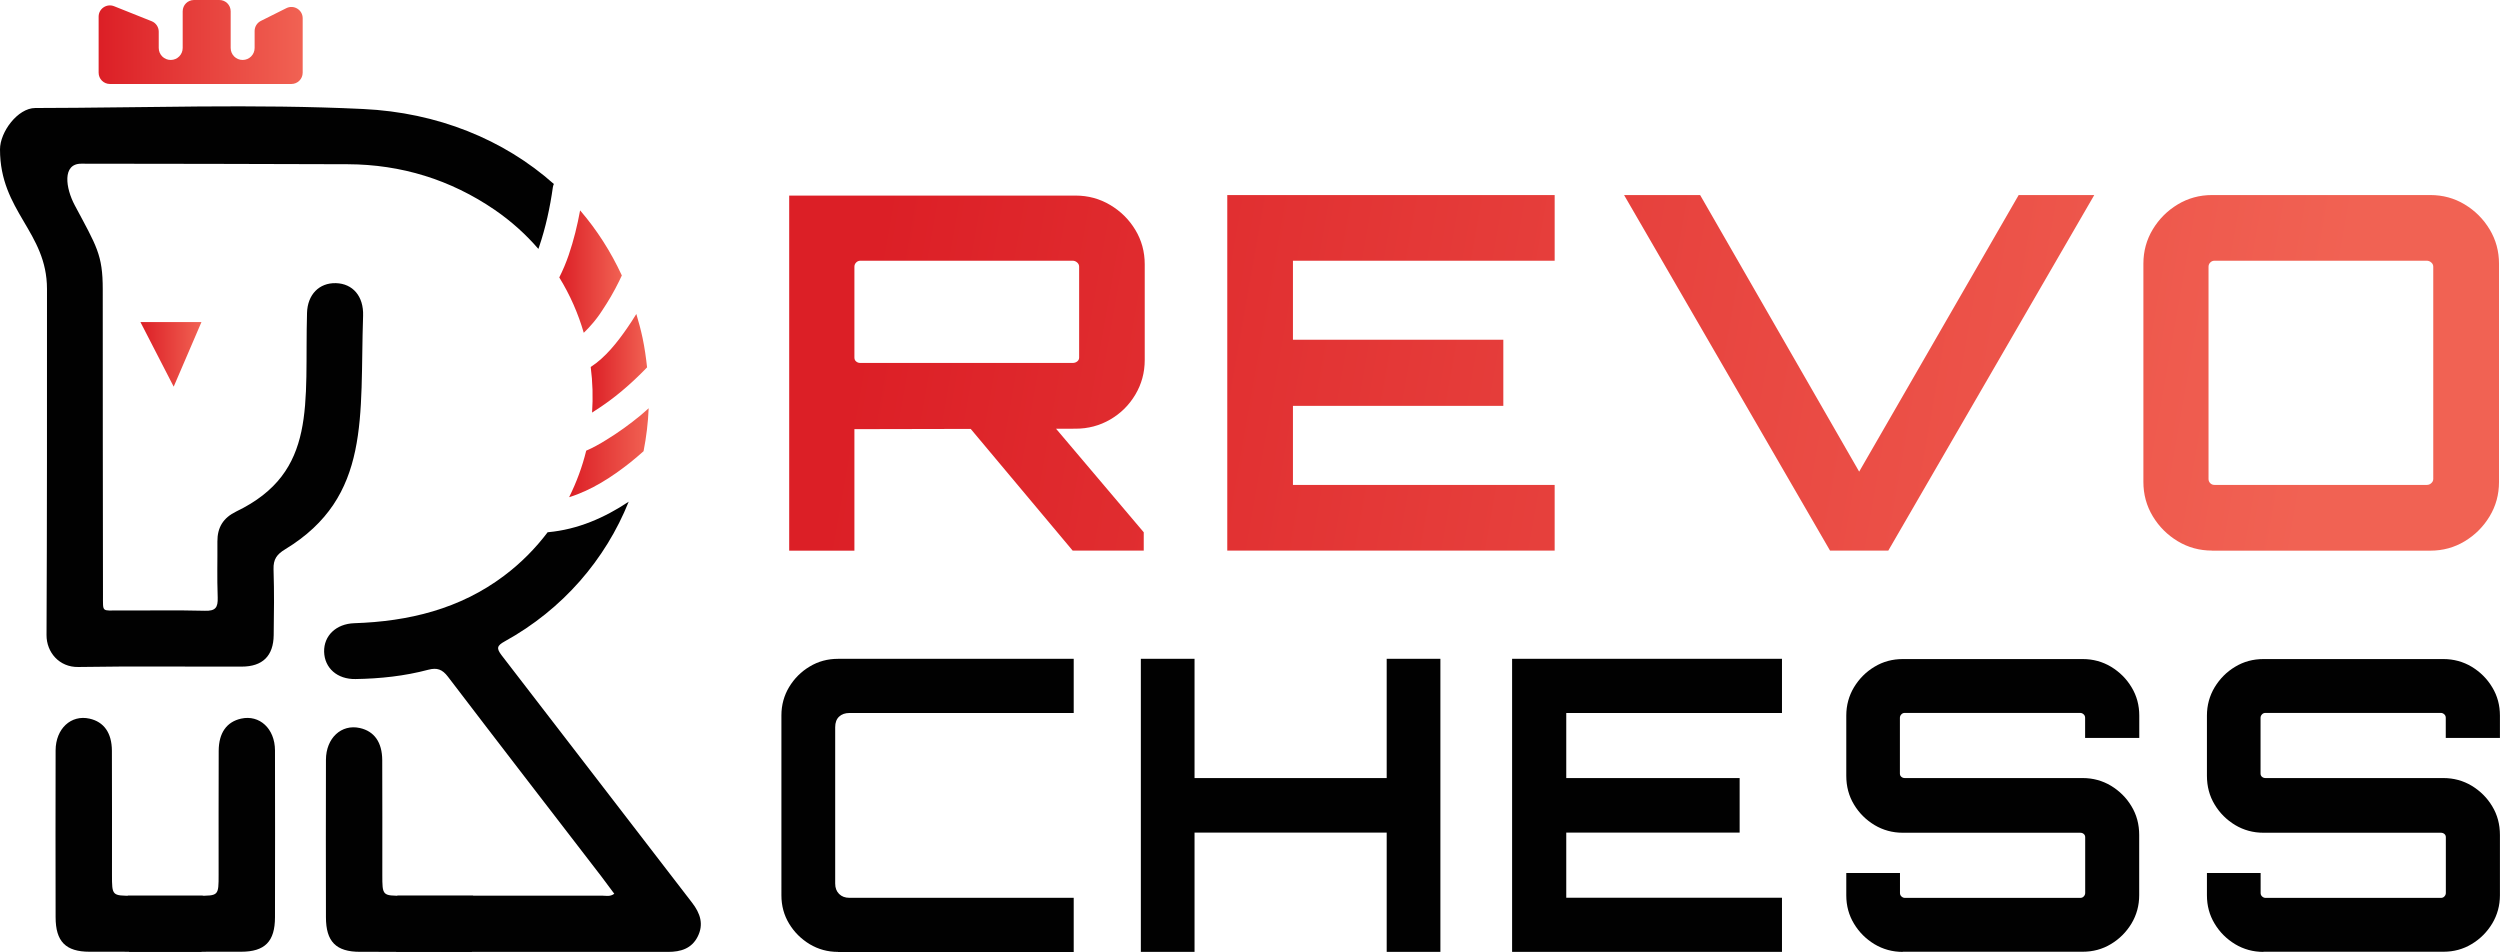
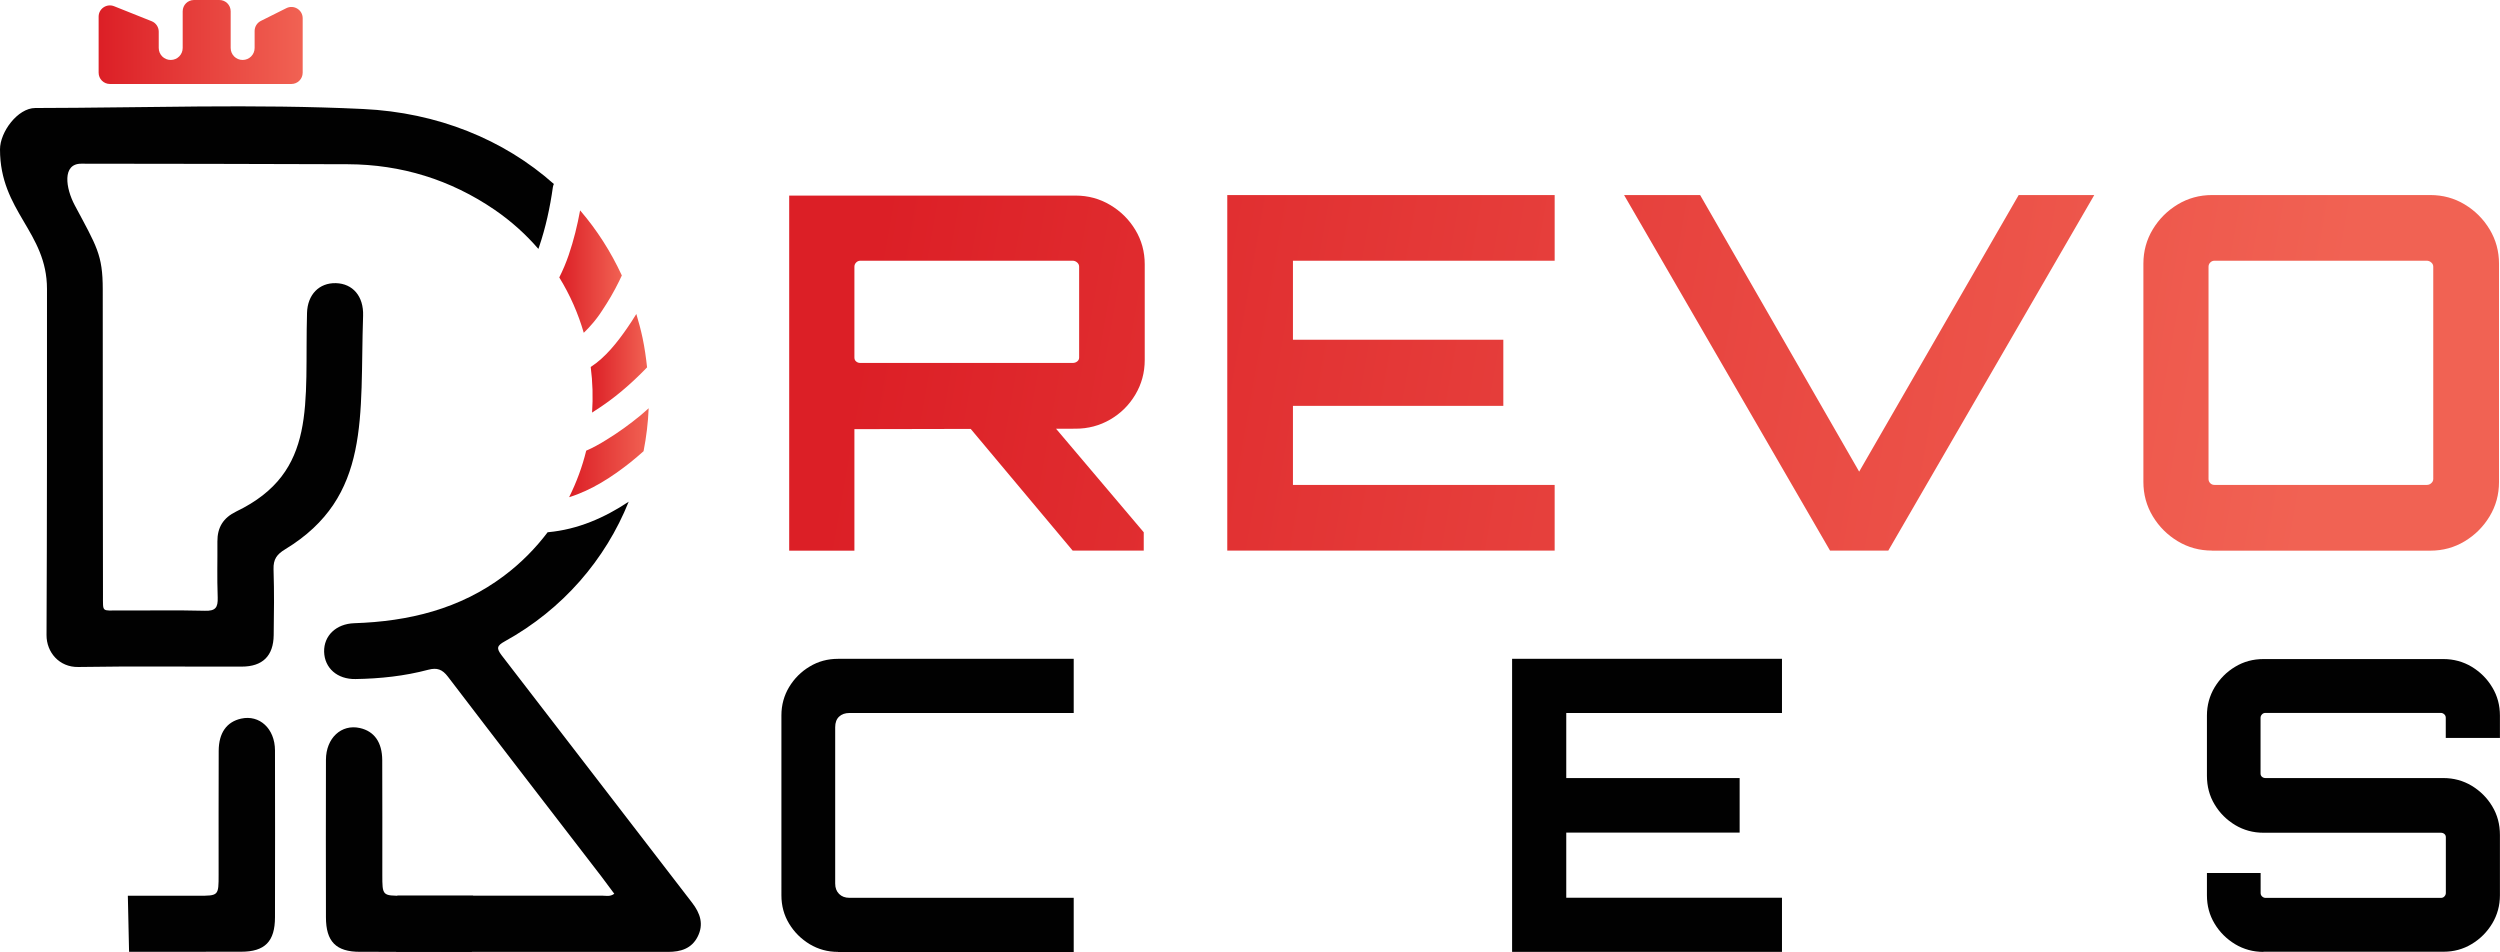
<svg xmlns="http://www.w3.org/2000/svg" version="1.1" id="Layer_1" x="0px" y="0px" viewBox="0 0 327.74 124.8" style="enable-background:new 0 0 327.74 124.8;" xml:space="preserve">
  <style type="text/css">
	.st0{fill:url(#SVGID_1_);}
	.st1{fill:url(#SVGID_2_);}
	.st2{fill:url(#SVGID_3_);}
	.st3{fill:url(#SVGID_4_);}
	.st4{fill:#010101;}
	.st5{fill:url(#SVGID_5_);}
	.st6{fill:url(#SVGID_6_);}
	.st7{fill:url(#SVGID_7_);}
	.st8{fill:url(#SVGID_8_);}
	.st9{display:none;fill:#5170B6;}
	.st10{fill:url(#SVGID_9_);}
</style>
  <g>
    <g>
      <linearGradient id="SVGID_1_" gradientUnits="userSpaceOnUse" x1="112.158" y1="47.063" x2="297.306" y2="79.657">
        <stop offset="0" style="stop-color:#DC1F26" />
        <stop offset="1" style="stop-color:#F16253" />
      </linearGradient>
      <path class="st0" d="M103.46,72.18V25.64h37.55c1.64,0,3.15,0.41,4.53,1.23c1.38,0.82,2.48,1.91,3.3,3.27    c0.82,1.36,1.23,2.86,1.23,4.5v12.56c0,1.64-0.41,3.15-1.23,4.53c-0.82,1.38-1.92,2.47-3.3,3.27c-1.38,0.8-2.89,1.2-4.53,1.2    l-29,0.06v15.93H103.46z M112.79,47.58h27.84c0.21,0,0.41-0.06,0.58-0.19c0.17-0.13,0.26-0.3,0.26-0.52V34.96    c0-0.22-0.09-0.4-0.26-0.55c-0.17-0.15-0.37-0.23-0.58-0.23h-27.84c-0.22,0-0.4,0.08-0.55,0.23c-0.15,0.15-0.23,0.34-0.23,0.55    v11.91c0,0.22,0.07,0.39,0.23,0.52C112.39,47.52,112.57,47.58,112.79,47.58z M140.62,72.18l-14.05-16.77h11.2l12.17,14.37v2.4    H140.62z" />
      <linearGradient id="SVGID_2_" gradientUnits="userSpaceOnUse" x1="113.958" y1="36.838" x2="299.106" y2="69.431">
        <stop offset="0" style="stop-color:#DC1F26" />
        <stop offset="1" style="stop-color:#F16253" />
      </linearGradient>
      <path class="st1" d="M160.89,72.18V25.57h42.92v8.61H169.5v10.36h27.58v8.67H169.5v10.36h34.31v8.61H160.89z" />
      <linearGradient id="SVGID_3_" gradientUnits="userSpaceOnUse" x1="117.499" y1="24.28" x2="302.646" y2="56.873">
        <stop offset="0" style="stop-color:#DC1F26" />
        <stop offset="1" style="stop-color:#F16253" />
      </linearGradient>
      <path class="st2" d="M239.91,72.18l-27-46.61h9.97l20.85,36.26l20.91-36.26h9.91l-27,46.61H239.91z" />
      <linearGradient id="SVGID_4_" gradientUnits="userSpaceOnUse" x1="120.203" y1="16.47" x2="305.351" y2="49.063">
        <stop offset="0" style="stop-color:#DC1F26" />
        <stop offset="1" style="stop-color:#F16253" />
      </linearGradient>
      <path class="st3" d="M289.99,72.18c-1.64,0-3.14-0.41-4.5-1.23c-1.36-0.82-2.45-1.91-3.27-3.27c-0.82-1.36-1.23-2.86-1.23-4.5    V34.57c0-1.64,0.41-3.14,1.23-4.5c0.82-1.36,1.91-2.45,3.27-3.27c1.36-0.82,2.86-1.23,4.5-1.23h28.62c1.64,0,3.14,0.41,4.5,1.23    c1.36,0.82,2.45,1.91,3.27,3.27c0.82,1.36,1.23,2.86,1.23,4.5v28.62c0,1.64-0.41,3.14-1.23,4.5c-0.82,1.36-1.91,2.45-3.27,3.27    c-1.36,0.82-2.86,1.23-4.5,1.23H289.99z M290.31,63.57h27.84c0.22,0,0.41-0.07,0.58-0.23c0.17-0.15,0.26-0.33,0.26-0.55V34.96    c0-0.22-0.09-0.4-0.26-0.55c-0.17-0.15-0.37-0.23-0.58-0.23h-27.84c-0.22,0-0.4,0.08-0.55,0.23c-0.15,0.15-0.23,0.34-0.23,0.55    V62.8c0,0.22,0.08,0.4,0.23,0.55C289.91,63.5,290.09,63.57,290.31,63.57z" />
      <path class="st4" d="M109.86,124.79c-1.35,0-2.59-0.34-3.71-1.01c-1.12-0.68-2.02-1.57-2.7-2.69s-1.01-2.36-1.01-3.71V93.78    c0-1.35,0.34-2.59,1.01-3.71c0.68-1.12,1.57-2.02,2.7-2.69c1.12-0.68,2.36-1.01,3.71-1.01h30.9v7.1h-29.4    c-0.57,0-1.02,0.16-1.36,0.48c-0.34,0.32-0.51,0.78-0.51,1.39v20.49c0,0.57,0.17,1.02,0.51,1.36c0.34,0.34,0.79,0.51,1.36,0.51    h29.4v7.1H109.86z" />
-       <path class="st4" d="M149.56,124.79V86.37h7.04V102h25.19V86.37h7.04v38.42h-7.04v-15.64H156.6v15.64H149.56z" />
      <path class="st4" d="M198.23,124.79V86.37h35.38v7.1h-28.28V102h22.73v7.15h-22.73v8.54h28.28v7.1H198.23z" />
-       <path class="st4" d="M249.45,124.79c-1.35,0-2.59-0.34-3.71-1.01c-1.12-0.68-2.02-1.57-2.69-2.69c-0.68-1.12-1.01-2.36-1.01-3.71    v-2.93h7.04v2.62c0,0.18,0.06,0.33,0.19,0.45s0.28,0.19,0.45,0.19h23c0.18,0,0.33-0.06,0.45-0.19c0.12-0.12,0.19-0.28,0.19-0.45    v-7.31c0-0.18-0.06-0.32-0.19-0.43c-0.13-0.11-0.28-0.16-0.45-0.16h-23.27c-1.35,0-2.59-0.34-3.71-1.01    c-1.12-0.68-2.02-1.57-2.69-2.69c-0.68-1.12-1.01-2.38-1.01-3.76v-7.9c0-1.35,0.34-2.59,1.01-3.71c0.68-1.12,1.57-2.02,2.69-2.69    c1.12-0.68,2.36-1.01,3.71-1.01h23.59c1.35,0,2.59,0.34,3.71,1.01c1.12,0.68,2.02,1.57,2.69,2.69c0.68,1.12,1.01,2.36,1.01,3.71    v2.93h-7.1V94.1c0-0.18-0.06-0.33-0.19-0.45c-0.13-0.12-0.28-0.19-0.45-0.19h-23c-0.18,0-0.33,0.06-0.45,0.19    c-0.12,0.12-0.19,0.28-0.19,0.45v7.31c0,0.18,0.06,0.32,0.19,0.43s0.28,0.16,0.45,0.16h23.32c1.35,0,2.59,0.34,3.71,1.01    c1.12,0.68,2.02,1.57,2.69,2.69c0.68,1.12,1.01,2.38,1.01,3.76v7.9c0,1.35-0.34,2.59-1.01,3.71c-0.68,1.12-1.57,2.02-2.69,2.69    c-1.12,0.68-2.36,1.01-3.71,1.01H249.45z" />
      <path class="st4" d="M296.73,124.79c-1.35,0-2.59-0.34-3.71-1.01c-1.12-0.68-2.02-1.57-2.69-2.69c-0.68-1.12-1.01-2.36-1.01-3.71    v-2.93h7.04v2.62c0,0.18,0.06,0.33,0.19,0.45s0.28,0.19,0.45,0.19h23c0.18,0,0.33-0.06,0.45-0.19c0.12-0.12,0.19-0.28,0.19-0.45    v-7.31c0-0.18-0.06-0.32-0.19-0.43c-0.13-0.11-0.28-0.16-0.45-0.16h-23.27c-1.35,0-2.59-0.34-3.71-1.01    c-1.12-0.68-2.02-1.57-2.69-2.69c-0.68-1.12-1.01-2.38-1.01-3.76v-7.9c0-1.35,0.34-2.59,1.01-3.71c0.68-1.12,1.57-2.02,2.69-2.69    c1.12-0.68,2.36-1.01,3.71-1.01h23.59c1.35,0,2.59,0.34,3.71,1.01c1.12,0.68,2.02,1.57,2.69,2.69c0.68,1.12,1.01,2.36,1.01,3.71    v2.93h-7.1V94.1c0-0.18-0.06-0.33-0.19-0.45c-0.13-0.12-0.28-0.19-0.45-0.19h-23c-0.18,0-0.33,0.06-0.45,0.19    c-0.12,0.12-0.19,0.28-0.19,0.45v7.31c0,0.18,0.06,0.32,0.19,0.43S296.82,102,297,102h23.32c1.35,0,2.59,0.34,3.71,1.01    c1.12,0.68,2.02,1.57,2.69,2.69c0.68,1.12,1.01,2.38,1.01,3.76v7.9c0,1.35-0.34,2.59-1.01,3.71c-0.68,1.12-1.57,2.02-2.69,2.69    c-1.12,0.68-2.36,1.01-3.71,1.01H296.73z" />
    </g>
    <g>
      <g>
-         <path class="st4" d="M26.58,117.43c-7.54,0-1.66,0-9.21,0c-2.69,0-2.69,0-2.69-2.76c0-6.23,0.01-10.01-0.01-16.24     c-0.01-2.36-1.05-3.8-2.94-4.22c-2.41-0.54-4.43,1.31-4.44,4.16c-0.02,8.11-0.01,13.77,0,21.87c0,3.19,1.32,4.53,4.46,4.53     c9.36,0,5.3,0.01,14.67,0.01C26.48,122.33,26.53,119.88,26.58,117.43z" />
        <path class="st4" d="M47.6,41.41c0.09-2.58-1.36-4.23-3.56-4.29c-2.2-0.06-3.72,1.5-3.79,3.89c-0.34,11.92,1.45,20.87-9.27,26.04     c-1.71,0.83-2.49,2.08-2.48,3.94c0.02,2.9-0.06,4.46,0.04,7.35c0.04,1.31-0.29,1.77-1.67,1.73c-3.76-0.1-7.52-0.02-11.27-0.04     c-2.3-0.01-2.09,0.3-2.1-2.03c0-14.71-0.05-25.37-0.03-40.08c0-4.53-0.8-5.63-3.67-11.01c-1.19-2.23-1.68-5.46,0.86-5.45     c11.65,0.02,23.3,0.02,34.94,0.07c7.01,0.03,13.46,2.02,19.24,5.97c2.19,1.5,4.1,3.23,5.74,5.13c0.03-0.09,0.07-0.18,0.1-0.28     c0.86-2.54,1.43-5.16,1.8-7.81c0.02-0.15,0.07-0.29,0.13-0.42c-6.58-5.85-15.28-9.37-24.99-9.83c-14.3-0.69-28.66-0.15-43-0.13     C2.32,14.17,0,17.3,0,19.58c0,8.15,6.16,10.81,6.16,18.31c0,15.57,0.01,29.8-0.06,45.37c-0.01,2.25,1.67,4.23,4.17,4.18     c7.14-0.12,14.28-0.03,21.42-0.05c2.73,0,4.16-1.4,4.19-4.13c0.04-3.33,0.08-5.32-0.02-8.64c-0.04-1.31,0.44-1.96,1.54-2.62     C48.7,65.12,47.15,54.6,47.6,41.41z" />
        <linearGradient id="SVGID_5_" gradientUnits="userSpaceOnUse" x1="73.319" y1="35.612" x2="81.511" y2="35.612">
          <stop offset="0" style="stop-color:#DC1F26" />
          <stop offset="1" style="stop-color:#F16253" />
        </linearGradient>
        <path class="st5" d="M77.76,42.31c0.02-0.02,0.15-0.18,0.23-0.28c0.04-0.06,0.25-0.33,0.28-0.36c0.22-0.29,0.43-0.59,0.63-0.9     c0.84-1.25,1.6-2.55,2.26-3.9c0.12-0.25,0.24-0.5,0.36-0.76c-1.45-3.13-3.28-5.99-5.47-8.53c-0.36,1.98-0.84,3.93-1.49,5.84     c-0.35,1.02-0.76,2-1.24,2.95c1.41,2.29,2.48,4.73,3.21,7.26C76.96,43.21,77.37,42.78,77.76,42.31z" />
        <linearGradient id="SVGID_6_" gradientUnits="userSpaceOnUse" x1="77.444" y1="47.629" x2="84.835" y2="47.629">
          <stop offset="0" style="stop-color:#DC1F26" />
          <stop offset="1" style="stop-color:#F16253" />
        </linearGradient>
        <path class="st6" d="M77.62,54.09c0.11-0.07,0.22-0.15,0.33-0.22c1.25-0.79,2.44-1.66,3.57-2.61c1.16-0.97,2.26-2.01,3.31-3.1     c-0.14-1.28-0.32-2.57-0.59-3.85c-0.23-1.08-0.51-2.12-0.82-3.15c-0.4,0.66-0.82,1.3-1.25,1.92c-1.23,1.77-2.8,3.79-4.73,5.03     C77.7,50.1,77.75,52.1,77.62,54.09z" />
        <linearGradient id="SVGID_7_" gradientUnits="userSpaceOnUse" x1="74.611" y1="59.346" x2="85.035" y2="59.346">
          <stop offset="0" style="stop-color:#DC1F26" />
          <stop offset="1" style="stop-color:#F16253" />
        </linearGradient>
        <path class="st7" d="M82.6,60.65c0.61-0.48,1.19-0.99,1.77-1.5c0.36-1.85,0.59-3.72,0.67-5.63c-0.35,0.31-0.7,0.63-1.06,0.93     c-1.44,1.18-2.95,2.28-4.55,3.25c-0.83,0.51-1.68,1-2.58,1.38c-0.51,2.1-1.27,4.14-2.24,6.1C77.54,64.28,80.25,62.51,82.6,60.65z     " />
        <path class="st4" d="M65.77,85.92c-0.72-0.94-0.63-1.27,0.4-1.84c7.61-4.2,13.2-10.72,16.25-18.31c-3.18,2.11-6.66,3.64-10.56,4     c-0.02,0-0.04,0-0.06,0c-1.59,2.1-3.49,4.04-5.73,5.72c-5.78,4.35-12.5,5.98-19.63,6.21c-2.38,0.08-4,1.64-3.95,3.75     c0.06,2.13,1.72,3.61,4.11,3.57c3.23-0.05,6.43-0.39,9.55-1.22c1.14-0.3,1.83-0.06,2.57,0.91c6.67,8.75,13.4,17.46,20.11,26.18     c0.57,0.75,1.13,1.51,1.7,2.28c-0.57,0.41-1.06,0.25-1.52,0.25c-8.97,0-17.95,0-26.92,0c-0.04,2.45-0.1,4.91-0.16,7.36     c11.88,0,23.76,0,35.63,0.01c1.7,0,3.11-0.44,3.9-2c0.82-1.62,0.35-3.05-0.74-4.46C82.39,107.54,74.11,96.71,65.77,85.92z" />
        <path class="st4" d="M16.76,117.43c7.54,0,1.66,0,9.21,0c2.69,0,2.69,0,2.69-2.76c0-6.23-0.01-10.01,0.01-16.24     c0.01-2.36,1.05-3.8,2.94-4.22c2.41-0.54,4.43,1.31,4.44,4.16c0.02,8.11,0.01,13.77,0,21.87c0,3.19-1.32,4.53-4.46,4.53     c-9.36,0-5.3,0.01-14.67,0.01L16.76,117.43z" />
        <path class="st4" d="M62.02,117.43c-7.54,0-1.66,0-9.21,0c-2.69,0-2.69,0-2.69-2.76c0-6.23,0.01-8.79-0.01-15.01     c-0.01-2.36-1.05-3.8-2.94-4.22c-2.41-0.54-4.43,1.31-4.44,4.16c-0.02,8.11-0.01,12.54,0,20.65c0,3.19,1.32,4.53,4.46,4.53     c9.36,0,5.3,0.01,14.67,0.01L62.02,117.43z" />
      </g>
      <g id="eye_19_">
        <linearGradient id="SVGID_8_" gradientUnits="userSpaceOnUse" x1="18.415" y1="46.452" x2="26.407" y2="46.452">
          <stop offset="0" style="stop-color:#DC1F26" />
          <stop offset="1" style="stop-color:#F16253" />
        </linearGradient>
-         <polygon class="st8" points="18.41,42.22 26.41,42.22 22.77,50.69    " />
-         <path class="st9" d="M22.41,41.16c-1.95,0.02-3.6,6.57-3.57,8.52c0.03,1.95,1.73-0.75,3.68-0.81c1.88-0.06,3.45,2.64,3.46,0.75     C26,47.69,24.34,41.14,22.41,41.16z" />
      </g>
    </g>
    <linearGradient id="SVGID_9_" gradientUnits="userSpaceOnUse" x1="12.934" y1="5.506" x2="39.676" y2="5.506">
      <stop offset="0" style="stop-color:#DC1F26" />
      <stop offset="1" style="stop-color:#F16253" />
    </linearGradient>
    <path class="st10" d="M12.93,2.18v7.35c0,0.82,0.66,1.48,1.48,1.48H38.2c0.82,0,1.48-0.66,1.48-1.48V2.39   c0-1.1-1.16-1.81-2.14-1.32L34.2,2.74c-0.5,0.25-0.82,0.76-0.82,1.32v2.23c0,0.87-0.7,1.57-1.57,1.57h0c-0.87,0-1.57-0.7-1.57-1.57   V1.48c0-0.82-0.66-1.48-1.48-1.48h-3.33c-0.82,0-1.48,0.66-1.48,1.48v4.81c0,0.87-0.7,1.57-1.57,1.57h0c-0.87,0-1.57-0.7-1.57-1.57   V4.15c0-0.6-0.37-1.15-0.93-1.37l-4.91-1.96C13.99,0.42,12.93,1.14,12.93,2.18z" />
  </g>
</svg>